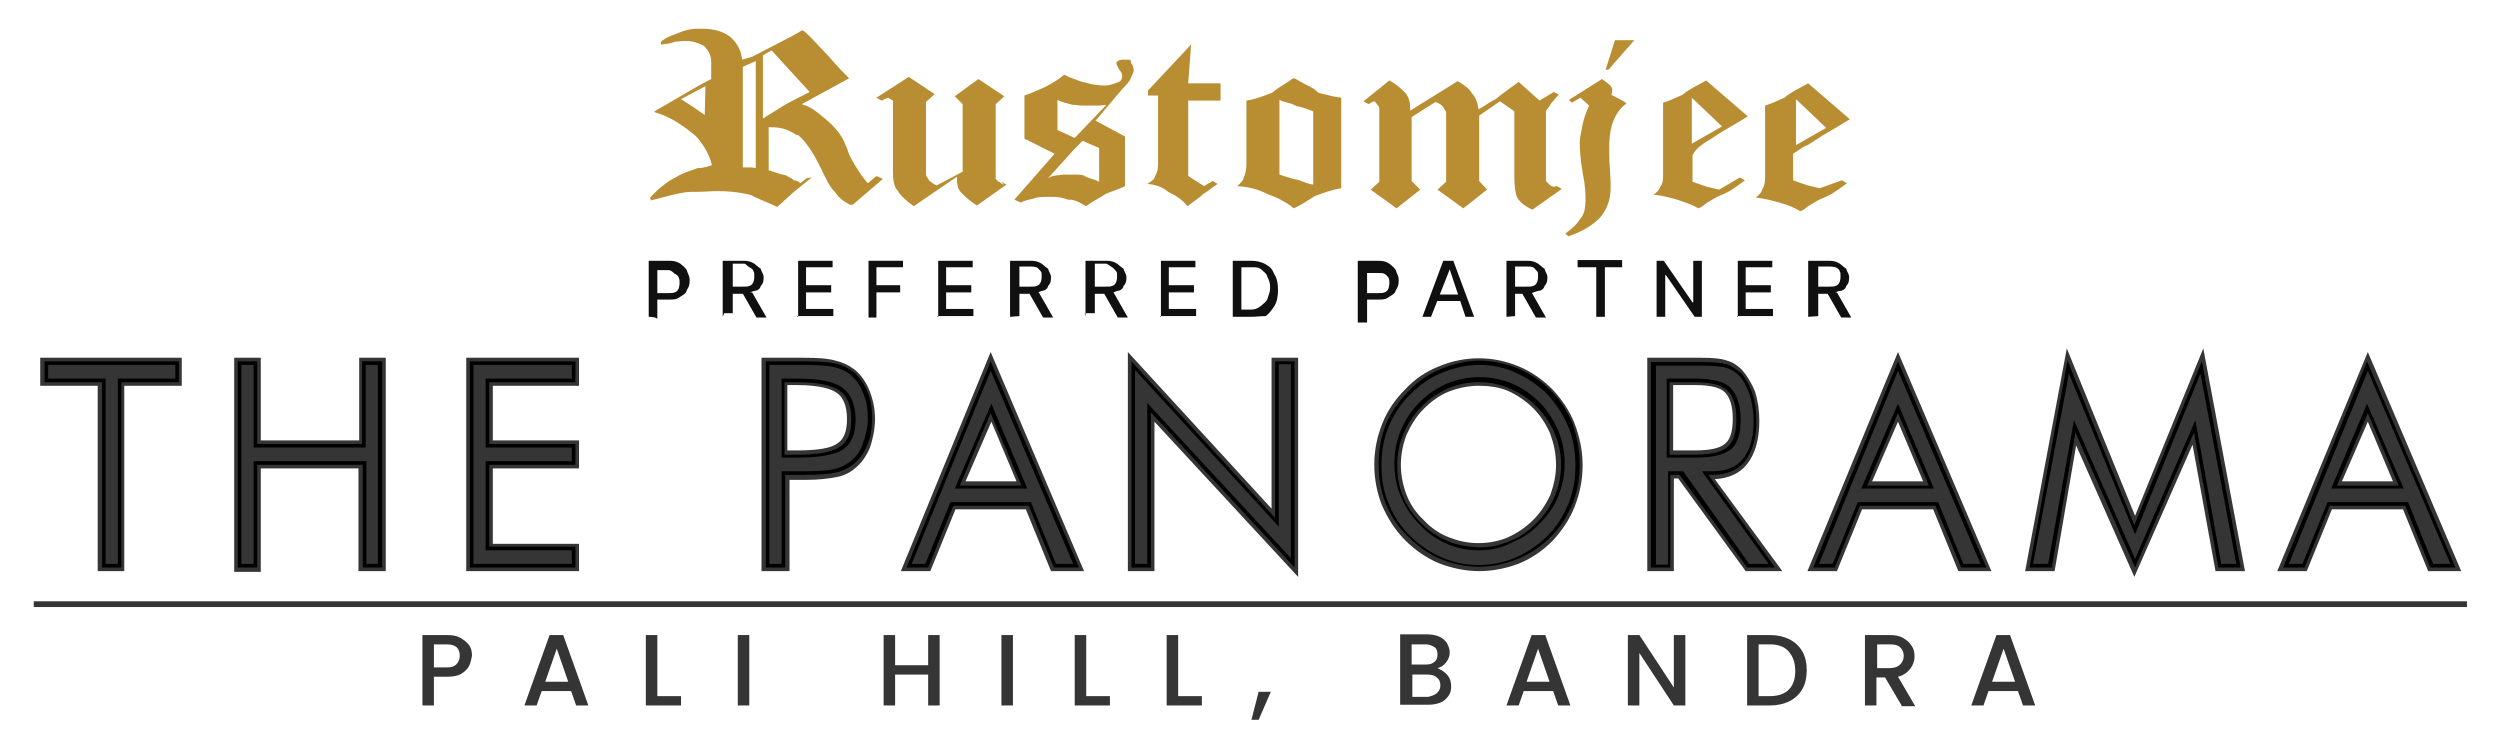
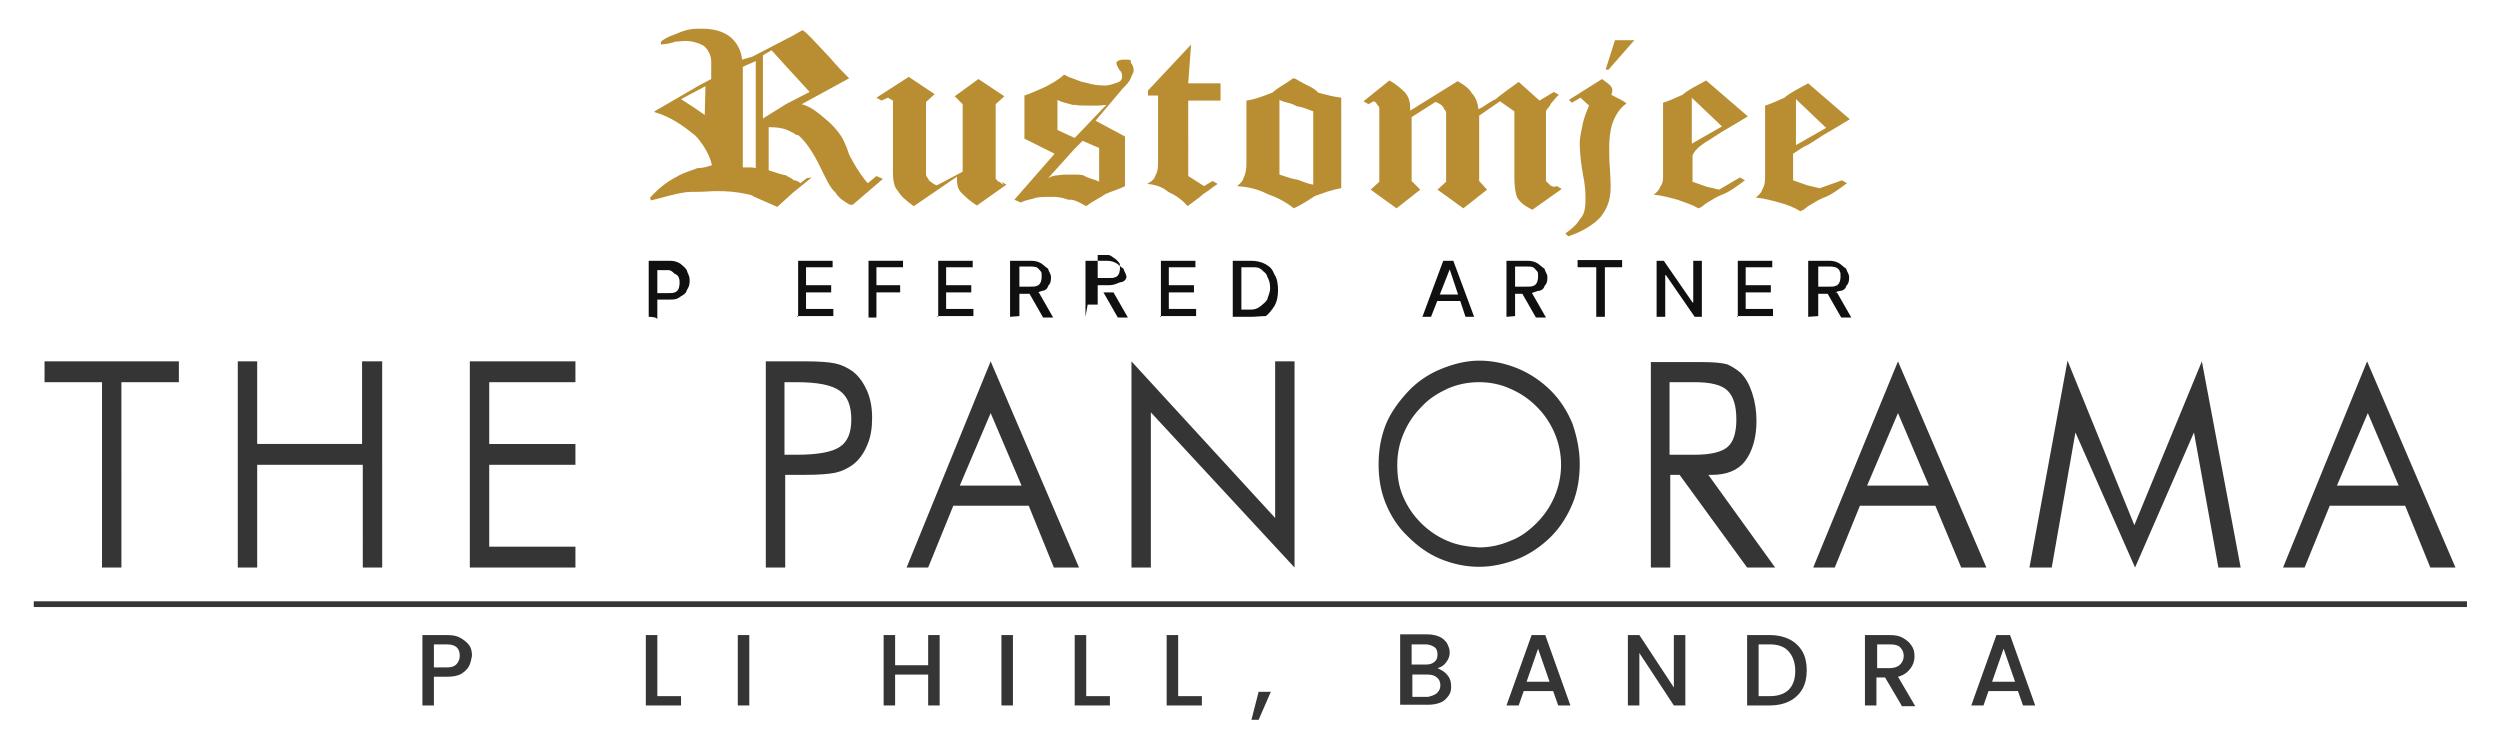
<svg xmlns="http://www.w3.org/2000/svg" xmlns:xlink="http://www.w3.org/1999/xlink" version="1.1" id="Layer_1" x="0px" y="0px" viewBox="0 0 348 104" style="enable-background:new 0 0 348 104;" xml:space="preserve">
  <style type="text/css">
	.st0{display:none;}
	.st1{display:inline;fill:#B42322;}
	.st2{display:inline;opacity:0.54;}
	.st3{clip-path:url(#SVGID_00000004508768334131427590000008896794915923310727_);}
	.st4{clip-path:url(#SVGID_00000061458808618824152750000011322539386286583217_);}
	.st5{clip-path:url(#SVGID_00000095322764447676123480000001049806145840923790_);}
	.st6{display:inline;opacity:0.9;}
	.st7{clip-path:url(#SVGID_00000125595557007594249230000002187678852657827513_);}
	.st8{fill-rule:evenodd;clip-rule:evenodd;fill:url(#SVGID_00000178917977783349650240000004757323098173535400_);}
	.st9{clip-path:url(#SVGID_00000037650105844271506210000007023293627087612295_);}
	
		.st10{clip-path:url(#SVGID_00000022525275410518303110000017193558111664470915_);fill:url(#SVGID_00000076580041401678947710000009304348975289841595_);}
	.st11{fill:none;stroke:#000000;stroke-width:0.75;stroke-miterlimit:10;}
	.st12{fill:#B98E33;}
	.st13{fill:#101010;}
	.st14{clip-path:url(#SVGID_00000132085265295752638210000011533020567274783879_);}
	.st15{clip-path:url(#SVGID_00000095307795865716988390000009448626103402891138_);}
	.st16{fill:#353535;}
	
		.st17{clip-path:url(#SVGID_00000002379861457841836650000010327570260133912960_);fill:#101010;stroke:#000000;stroke-miterlimit:10;}
</style>
  <g>
    <g>
      <g>
        <g>
          <g>
            <path class="st12" d="M165.8,6.2l-6,6.4v0.7h1.4v9.5c0,0.7-0.1,1.2-0.4,1.7c-0.1,0.4-0.4,0.7-1.1,1.1c1.1,0.1,2.1,0.4,2.9,1.1       c0.9,0.4,2,1.1,2.7,2c0.9-0.7,1.7-1.2,2.2-1.7c0.7-0.4,1.2-0.9,2-1.4l-0.7-0.4l-1.2,0.7l-2.2-1.4V14h4.5v-2.4h-4.5L165.8,6.2z        M149.6,19.2L149.6,19.2l-2.4-1.1v-4.2c0.7,0.4,1.2,0.4,2.1,0.7c0.1,0,0.1,0,0.4,0c0.4,0.1,1.1,0.1,2,0.1c0.4,0,0.4,0,1.1,0       c0.4,0,0.9-0.1,1.2-0.1L149.6,19.2z M153,20.6v4.7c-0.7-0.4-1.4-0.4-2.2-0.9c-0.4-0.1-0.9-0.1-1.4-0.1c-0.1,0-0.4,0-0.7,0       c-0.5,0-0.9,0-1.4,0.1c-0.4,0-0.9,0.1-1.4,0.4l3.7-4.1l1.1-1.1L153,20.6z M156.5,8.3c-0.4,0-0.4,0-0.7,0.1       c-0.4,0.1-0.4,0.4-0.4,0.4c0,0.1,0.1,0.4,0.4,0.9c0.4,0.4,0.4,0.7,0.4,0.9c0,0.4-0.1,0.7-0.7,0.9c-0.4,0.1-0.9,0.4-1.7,0.4       c-0.9,0-1.7-0.1-2.7-0.4c-0.7-0.1-1.2-0.4-2.1-0.7c-0.4-0.1-0.7-0.4-0.9-0.4c-0.7,0.7-1.7,1.2-2.6,1.7c-0.9,0.4-2,0.9-2.9,1.2       v6l4.2,2.1l-5.6,6.4l0.9,0.4c0.7-0.4,1.4-0.4,2.2-0.7c0.7-0.1,1.4-0.1,2.2-0.1c0.7,0,1.4,0.1,2.2,0.4h0.4       c0.7,0.1,1.2,0.4,2.1,0.9c0.9-0.7,2-1.2,2.7-1.7c0.9-0.4,2-0.7,2.7-1.1v-6.9l-4.1-2.2l3.8-4.5c0.4-0.4,0.9-0.9,1.1-1.4       c0.1-0.4,0.4-0.7,0.4-1.1c0-0.4-0.1-0.7-0.4-1.1C157.5,8.3,157.3,8.3,156.5,8.3 M182.8,25.7c-0.7-0.1-1.4-0.4-2.2-0.7h-0.1       c-0.7-0.1-1.4-0.4-2.4-0.7V13.9c0.7,0.4,1.7,0.4,2.4,0.9h0.1c0.7,0.1,1.4,0.4,2.2,0.7V25.7z M180.4,11c-0.1,0-0.1-0.1-0.4-0.1       c-0.9,0.7-2,1.2-2.9,2c-1.1,0.4-2.2,0.9-3.6,1.1v8.8c0,0.7-0.1,1.4-0.4,2c-0.1,0.4-0.4,0.7-0.9,1.1c1.4,0.1,2.9,0.4,4.2,1.1       c1.2,0.4,2.6,1.1,3.7,2l0,0c0.9-0.4,2-1.1,2.9-1.7c1.1-0.4,2.4-0.9,3.7-1.1V13.6c-0.9-0.1-2.1-0.4-3.2-0.7       C182.8,12.1,181.8,11.9,180.4,11 M223.5,9.7h0.4l3.6-4.1h-2.7L223.5,9.7z M223,11l-4.6,2.9l0.4,0.4l1.2-0.7l1.2,1.1       c-0.4,0.9-0.7,1.7-0.9,2.6c-0.1,0.7-0.4,1.7-0.4,2.6s0.1,2.4,0.4,4.1c0.4,2,0.4,2.9,0.4,3.8c0,0.9-0.1,2-0.7,2.6       c-0.4,0.7-1.1,1.4-2.1,2.1l0.4,0.4c2.1-0.7,3.6-1.7,4.5-2.7c0.9-1.1,1.4-2.4,1.4-4.1c0-0.4,0-1.2-0.1-2.6       c-0.1-1.2-0.1-2.2-0.1-2.9c0-1.2,0.1-2.2,0.4-3.3c0.4-1.1,0.9-2.1,2-2.9c-0.4-0.4-1.2-0.7-2.1-1.2       C224.7,12.1,224.2,11.9,223,11 M250,13.8l2.1,2l2.1,2l-2.1,1.2l-2.1,1.2V13.8z M253.3,26.2l-1.7-0.4l-2-0.7v-3.7       c0.7-0.4,1.2-0.9,2-1.2c0.7-0.4,1.4-0.9,2.2-1.4c1.2-0.7,2.4-1.4,3.7-2.2l-5.8-5l0,0c-1.2,0.7-2.4,1.2-3.3,2       c-0.9,0.4-2,0.9-2.7,1.1v10c0,0.7-0.1,1.2-0.4,1.7c-0.1,0.4-0.4,0.7-0.9,1.1c1.1,0.1,2.2,0.4,3.3,0.7s2.1,0.7,2.9,1.2       c0.4-0.1,0.7-0.4,1.1-0.7c0.7-0.4,1.4-0.9,2.2-1.2c1.1-0.4,2.1-1.2,3.2-2l-0.7-0.4L253.3,26.2z M235.5,20v-6.4l2.1,2l2.1,2       l-2.1,1.2L235.5,20z M237.4,19.8c0.7-0.4,1.4-0.9,2.2-1.4c1.2-0.7,2.4-1.4,3.7-2.2l-5.8-5l0,0c-1.2,0.7-2.4,1.2-3.3,2       c-0.9,0.4-2,0.9-2.7,1.1v10c0,0.7,0,1.2-0.4,1.7c-0.1,0.4-0.4,0.7-0.9,1.1c1.1,0.1,2.2,0.4,3.3,0.7c1.1,0.4,2.1,0.7,2.9,1.2       c0.4-0.1,0.7-0.4,1.1-0.7c0.7-0.4,1.4-0.9,2.2-1.2c1.1-0.4,2.1-1.2,3.2-2l-0.7-0.4l-2.9,1.7l-1.7-0.4l-2-0.7v-3.7       C236.1,20.6,237,20.1,237.4,19.8 M109.4,14.5l-3.2,2V7.7l1.2-0.7l2,2.2l3.3,3.6L109.4,14.5z M105.2,23.4       c-0.4-0.1-0.7-0.1-0.9-0.1l0,0c-0.4,0-0.4,0-0.9,0v-14l0.9-0.4l0.9-0.4V23.4z M98.1,16l-1.6-1.1l-1.7-1.1l1.7-0.9l1.7-0.9       L98.1,16L98.1,16z M120.8,25.5c-0.4-0.4-1.4-1.7-2.4-3.6c-0.4-0.7-0.4-1.2-0.7-1.7c-0.4-1.2-1.4-2.4-2.4-3.3       c-1.1-0.9-2.2-2-3.7-2.4l6.6-3.6c-0.7-0.7-1.7-1.7-2.7-2.9c-2.1-2.2-3.3-3.6-3.8-3.8L110.3,5l-5.6,2.9l-1.4,0.4       c-0.1-1.2-0.7-2.4-1.7-3.2c-0.9-0.7-2.2-1.1-3.8-1.1c-0.1,0-0.4,0-0.7,0c-0.7,0-1.4,0.1-2.2,0.4c-0.9,0.4-2.1,0.7-2.9,1.4v0.4       c0.7-0.1,1.2-0.1,2-0.4c0.4,0,0.9-0.1,1.4-0.1c0.7,0,1.2,0.1,2,0.4c0.1,0.1,0.4,0.1,0.7,0.4c0.4,0.4,0.9,1.1,0.9,2.1v2.4       l-1.7,0.9l-6.2,3.6v0.1c2.4,0.7,4.1,2,5.6,3.2c0.1,0.1,0.1,0.1,0.4,0.4c0.9,1.1,1.7,2.4,2,3.8c-0.4,0.1-1.1,0.4-2,0.4       c-1.1,0.4-2.1,0.7-2.9,1.2c-1.4,0.7-2.6,1.7-3.7,2.9l0.1,0.4c1.7-0.4,3.2-0.9,4.6-1.1c0.4-0.1,1.2-0.1,2-0.1       c0.9,0,1.7-0.1,2.6-0.1c1.4,0,2.7,0.1,4.1,0.4c0.4,0.1,0.7,0.1,1.1,0.4c0.9,0.4,2.1,0.9,3.2,1.4l2.2-2l2.6-2.1l-0.7,0.1       l-0.9,0.7c-0.1-0.1-0.4-0.4-0.9-0.4c-0.4-0.4-0.7-0.4-1.1-0.7c-0.7-0.1-1.4-0.4-2.4-0.7v-6l0,0c1.1,0,2.2,0.1,3.2,0.7       c0.4,0.1,0.4,0.4,0.9,0.4c1.1,0.9,2.2,2.6,3.2,4.7c0.7,1.4,1.2,2.6,2,3.3c0.4,0.7,1.1,1.2,2,1.7h0.4l4.2-3.6l-0.9-0.4       L120.8,25.5z M139.7,25.7c-0.4-0.1-0.4-0.4-0.7-0.4c-0.1-0.1-0.4-0.4-0.4-0.4V14.5l1.2-1.1l-3.6-2.4l-3.3,2.4l1.1,1.1v9.4       l-3.6,1.9c-0.4-0.1-0.7-0.4-1.1-0.7c-0.1-0.4-0.4-0.4-0.4-0.9v-10l1.2-1.1l-3.6-2.4l-4.5,2.9l0.7,0.4l0.9-0.4l0.7,0.4v10       c0,0.9,0.1,2,0.7,2.6c0.4,0.7,1.2,1.4,2.2,2.1l6-4.1v0.1c0,0.9,0.1,1.7,0.7,2.2c0.4,0.4,1.1,1.1,2.1,1.7l4.1-2.9l-0.7-0.4       L139.7,25.7z M216.3,26c-0.4-0.1-0.4-0.1-0.7-0.4c-0.1-0.1-0.4-0.4-0.4-0.4v-9.7c0.1-0.4,0.4-0.4,0.7-1.1       c0.4-0.4,0.7-0.9,1.1-1.2l-0.7-0.4l-2,1.2l-2.9-2.6c-1.2,0.9-2.4,1.7-3.2,2.4c-0.9,0.4-1.7,1.1-2.4,1.4       c-0.1-0.9-0.4-1.7-0.9-2.2c-0.4-0.7-1.1-1.2-2-1.7l-6.6,4.1v-0.1c0-0.9-0.1-1.7-0.7-2.4c-0.4-0.4-1.1-1.1-2.2-1.7l-3.6,2.9       l0.7,0.4l0.7-0.4c0.4,0.1,0.4,0.4,0.7,0.7c0.1,0,0.1,0.4,0.1,0.7v9.8l-1.2,1.1l3.6,2.6l3.3-2.6l-1.2-1.2v-8.9l3.3-2.1       c0.4,0.1,0.9,0.4,1.1,0.7c0.1,0.4,0.4,0.4,0.4,0.9v9.5l-1.2,1.1l3.6,2.6l3.3-2.6l-1.1-1.2v-9.1l2.9-2l2,1.4v9.1       c0,1.2,0.1,2.2,0.4,2.9c0.4,0.7,1.1,1.2,2.1,1.7l4.1-2.9l-0.7-0.4C216.5,26,216.3,26,216.3,26z" />
          </g>
        </g>
      </g>
      <g>
        <g>
          <path class="st13" d="M90.3,44.1v-7.8h2.9c0.6,0,1,0.1,1.5,0.4c0.5,0.4,0.7,0.6,0.9,0.9c0.1,0.5,0.4,0.7,0.4,1.4      s-0.1,0.9-0.4,1.4c-0.1,0.5-0.6,0.7-0.9,0.9c-0.5,0.4-0.9,0.4-1.5,0.4h-2v-0.9H93c0.5,0,0.7,0,0.9-0.1c0.4-0.1,0.5-0.4,0.6-0.6      c0.1-0.4,0.1-0.6,0.1-0.7s0-0.6-0.1-0.7c-0.1-0.4-0.4-0.5-0.6-0.6c-0.4-0.4-0.6-0.5-0.9-0.5h-1.5v6.9      C91.6,44.1,90.3,44.1,90.3,44.1z" />
        </g>
        <g>
-           <path class="st13" d="M100.6,44.1v-7.8h2.9c0.6,0,1,0.1,1.5,0.4c0.5,0.4,0.7,0.6,0.9,0.7c0.1,0.5,0.4,0.7,0.4,1.2      c0,0.6-0.1,0.9-0.4,1.2c-0.1,0.5-0.6,0.7-0.9,0.7c-0.5,0.1-0.9,0.4-1.5,0.4h-2.2v-1h2.1c0.5,0,0.7,0,0.9-0.1      c0.4-0.1,0.5-0.4,0.6-0.6c0.1-0.4,0.1-0.5,0.1-0.7c0-0.4,0-0.6-0.1-0.7c-0.1-0.4-0.4-0.5-0.6-0.6c-0.2-0.1-0.5-0.5-0.7-0.5H102      v6.9h-1.2L100.6,44.1L100.6,44.1z M104.7,40.7l2,3.5h-1.4l-2-3.5H104.7z" />
-         </g>
+           </g>
        <g>
          <path class="st13" d="M111.1,44.1v-7.8h4.8v0.9h-3.7v2.5h3.5v1h-3.5V43h3.8v1h-5V44.1z" />
        </g>
        <g>
          <path class="st13" d="M120.9,44.1v-7.8h4.8v0.9h-3.7v2.5h3.3v1h-3.3v3.5H120.9z" />
        </g>
        <g>
          <path class="st13" d="M130.6,44.1v-7.8h4.8v0.9h-3.7v2.5h3.5v1h-3.5V43h3.8v1h-5V44.1z" />
        </g>
        <g>
          <path class="st13" d="M140.6,44.1v-7.8h2.9c0.6,0,1,0.1,1.5,0.4c0.5,0.4,0.7,0.6,0.9,0.7c0.1,0.5,0.4,0.7,0.4,1.2      c0,0.6-0.1,0.9-0.4,1.2c-0.1,0.5-0.6,0.7-0.9,0.7c-0.5,0.2-1,0.4-1.5,0.4h-2.2v-1h2.1c0.5,0,0.7,0,0.9-0.1      c0.4-0.1,0.5-0.4,0.6-0.6c0.1-0.4,0.1-0.5,0.1-0.7c0-0.4,0-0.6-0.1-0.7c-0.1-0.1-0.4-0.5-0.6-0.6c-0.4-0.1-0.6-0.1-0.9-0.1h-1.5      V44L140.6,44.1L140.6,44.1L140.6,44.1z M144.6,40.7l2,3.5h-1.4l-2-3.5H144.6z" />
        </g>
        <g>
-           <path class="st13" d="M151.1,44.1v-7.8h2.9c0.6,0,1,0.1,1.5,0.4c0.5,0.4,0.7,0.6,0.9,0.7c0.1,0.5,0.4,0.7,0.4,1.2      c0,0.6-0.1,0.9-0.4,1.2c-0.1,0.5-0.6,0.7-0.9,0.7c-0.5,0.2-0.9,0.4-1.5,0.4h-2.2v-1h2.1c0.5,0,0.7,0,0.9-0.1      c0.4-0.1,0.5-0.4,0.6-0.6c0.1-0.4,0.1-0.5,0.1-0.7c0-0.4,0-0.6-0.1-0.7c-0.1-0.1-0.4-0.5-0.6-0.6s-0.6-0.5-0.9-0.5h-1.5v6.9      h-1.4L151.1,44.1L151.1,44.1z M155,40.7l2,3.5h-1.4l-2-3.5H155z" />
+           <path class="st13" d="M151.1,44.1v-7.8h2.9c0.6,0,1,0.1,1.5,0.4c0.5,0.4,0.7,0.6,0.9,0.7c0.1,0.5,0.4,0.7,0.4,1.2      c-0.1,0.5-0.6,0.7-0.9,0.7c-0.5,0.2-0.9,0.4-1.5,0.4h-2.2v-1h2.1c0.5,0,0.7,0,0.9-0.1      c0.4-0.1,0.5-0.4,0.6-0.6c0.1-0.4,0.1-0.5,0.1-0.7c0-0.4,0-0.6-0.1-0.7c-0.1-0.1-0.4-0.5-0.6-0.6s-0.6-0.5-0.9-0.5h-1.5v6.9      h-1.4L151.1,44.1L151.1,44.1z M155,40.7l2,3.5h-1.4l-2-3.5H155z" />
        </g>
        <g>
          <path class="st13" d="M161.6,44.1v-7.8h4.8v0.9h-3.7v2.5h3.5v1h-3.5V43h3.8v1h-5V44.1z" />
        </g>
        <g>
          <path class="st13" d="M174.1,44.1h-2.5v-7.8h2.5c0.7,0,1.4,0.1,2.1,0.5c0.7,0.4,0.9,0.7,1.2,1.4c0.4,0.6,0.5,1.4,0.5,2.2      c0,0.7-0.1,1.5-0.5,2.2c-0.4,0.6-0.7,1-1.2,1.4C175.5,44,174.9,44.1,174.1,44.1z M172.8,43.1h1.2c0.6,0,1-0.1,1.5-0.5      c0.5-0.4,0.7-0.6,0.9-0.9c0.1-0.5,0.4-0.9,0.4-1.6s-0.1-1-0.4-1.6c-0.1-0.5-0.6-0.7-0.7-0.9c-0.5-0.4-0.7-0.4-1.5-0.4h-1.4V43.1      L172.8,43.1z" />
        </g>
        <g>
-           <path class="st13" d="M189,44.1v-7.8h2.9c0.6,0,1,0.1,1.5,0.4c0.5,0.4,0.7,0.6,0.9,0.9c0.1,0.5,0.4,0.7,0.4,1.4      s-0.1,0.9-0.4,1.4c-0.1,0.5-0.6,0.7-0.9,0.9c-0.5,0.4-0.9,0.4-1.5,0.4h-2v-0.9h1.9c0.5,0,0.7,0,0.9-0.1c0.4-0.1,0.5-0.4,0.6-0.6      c0.1-0.4,0.1-0.6,0.1-0.7s0-0.6-0.1-0.7c-0.1-0.2-0.4-0.5-0.6-0.6s-0.6-0.1-0.9-0.1h-1.5v6.9H189V44.1z" />
-         </g>
+           </g>
        <g>
          <path class="st13" d="M199.2,44.1h-1.2l2.9-7.8h1.4l2.9,7.8h-1.2l-2.2-6.6l0,0L199.2,44.1z M199.5,41h4v0.9h-4V41z" />
        </g>
        <g>
          <path class="st13" d="M209.7,44.1v-7.8h2.9c0.6,0,1,0.1,1.5,0.4c0.5,0.4,0.7,0.6,0.9,0.7c0.1,0.5,0.4,0.7,0.4,1.2      c0,0.6-0.1,0.9-0.4,1.2c-0.1,0.5-0.6,0.7-0.9,0.7c-0.5,0.1-0.9,0.4-1.5,0.4h-2.2v-1h2.1c0.5,0,0.7,0,0.9-0.1      c0.4-0.1,0.5-0.4,0.6-0.6c0.1-0.4,0.1-0.5,0.1-0.7c0-0.4,0-0.6-0.1-0.7s-0.4-0.5-0.6-0.6c-0.2-0.1-0.6-0.1-0.9-0.1h-1.6V44      L209.7,44.1L209.7,44.1L209.7,44.1z M213.2,40.7l2,3.5h-1.4l-2-3.5C211.9,40.7,213.2,40.7,213.2,40.7z" />
        </g>
        <g>
          <path class="st13" d="M219.6,37.2v-1h6.2v1h-2.4v6.9h-1.2v-6.9H219.6z" />
        </g>
        <g>
          <path class="st13" d="M236.9,36.3v7.8h-1l-4-5.8h-0.1v5.8h-1.2v-7.8h1l4,5.8h0.1v-5.8H236.9z" />
        </g>
        <g>
          <path class="st13" d="M241.9,44.1v-7.8h4.8v0.9h-3.7v2.5h3.5v1h-3.5V43h3.8v1h-5V44.1z" />
        </g>
        <g>
          <path class="st13" d="M251.7,44.1v-7.8h2.9c0.6,0,1,0.1,1.5,0.4c0.5,0.4,0.7,0.6,0.9,0.7c0.1,0.5,0.4,0.7,0.4,1.2      c0,0.6-0.1,0.9-0.4,1.2c-0.1,0.5-0.6,0.7-0.9,0.7s-0.9,0.4-1.5,0.4h-2.1v-1h2.1c0.5,0,0.7,0,0.9-0.1c0.4-0.1,0.5-0.4,0.6-0.6      c0.1-0.4,0.1-0.5,0.1-0.7c0-0.4,0-0.6-0.1-0.7c-0.1-0.4-0.4-0.5-0.6-0.6c-0.4-0.1-0.6-0.1-0.9-0.1h-1.5V44L251.7,44.1      L251.7,44.1z M255.7,40.7l2,3.5h-1.4l-2-3.5C254.5,40.7,255.7,40.7,255.7,40.7z" />
        </g>
      </g>
    </g>
    <g>
      <defs>
        <path id="SVGID_00000169543207627588873940000010999781138701429918_" d="M6.2,50.3v2.9h8V79h2.7V53.2h8v-2.9H6.2z M50.4,50.3     v11.5H35.8V50.3h-2.7V79h2.7V64.7h14.7V79h2.7V50.3H50.4z M65.4,50.3V79h14.7v-2.9h-12V64.7h12v-2.9h-12v-8.6h12v-2.9H65.4z      M109.2,53.2h1.7c2.9,0,4.9,0.4,6,1.2c1.1,0.8,1.6,2.1,1.6,4c0,1.8-0.5,3.1-1.6,3.8c-1,0.7-3,1.1-6,1.1h-1.7V53.2z M106.6,50.3     V79h2.7V66.1h1.7h1c1.9,0,3.3-0.1,4.3-0.3c0.9-0.2,1.7-0.6,2.4-1.1c0.8-0.6,1.5-1.5,2-2.7c0.5-1.1,0.7-2.4,0.7-3.8     c0-1.4-0.2-2.6-0.7-3.8c-0.5-1.1-1.1-2-2-2.7c-0.7-0.5-1.5-0.9-2.4-1.1c-0.9-0.2-2.3-0.3-4.2-0.3H106.6z M137.9,57.5l4.3,10.1     h-8.6L137.9,57.5z M126.2,79h3l3.5-8.6h10.5l3.5,8.6h3.5l-12.3-28.7L126.2,79z M177.5,50.3v21.8l-20-21.8V79h2.7V57.4l20,21.6     V50.3H177.5z M201.5,75.3c-1.4-0.6-2.6-1.4-3.7-2.5c-1.1-1.1-1.9-2.3-2.5-3.7c-0.6-1.4-0.8-2.8-0.8-4.4c0-1.6,0.3-3,0.9-4.4     c0.6-1.4,1.4-2.6,2.5-3.7c1-1.1,2.3-1.9,3.6-2.5c1.4-0.6,2.8-0.9,4.4-0.9c1.5,0,3,0.3,4.3,0.9c1.4,0.6,2.6,1.4,3.7,2.5     c1.1,1.1,1.9,2.3,2.5,3.7c0.6,1.4,0.9,2.9,0.9,4.4c0,1.5-0.3,3-0.9,4.4c-0.6,1.4-1.4,2.6-2.5,3.7c-1.1,1.1-2.3,2-3.7,2.5     c-1.4,0.6-2.8,0.9-4.3,0.9C204.3,76.1,202.9,75.9,201.5,75.3 M200.5,51.4c-1.7,0.7-3.3,1.8-4.5,3.1c-1.3,1.4-2.4,2.9-3.1,4.6     c-0.7,1.8-1,3.6-1,5.5c0,2,0.3,3.8,1,5.5c0.7,1.7,1.7,3.3,3.1,4.6c1.3,1.3,2.8,2.4,4.5,3.1c1.7,0.7,3.5,1.1,5.4,1.1     c1.8,0,3.6-0.4,5.4-1.1c1.7-0.7,3.3-1.8,4.6-3.1c1.3-1.3,2.3-2.9,3-4.6c0.7-1.7,1-3.6,1-5.5c0-2-0.4-3.8-1-5.6     c-0.7-1.7-1.7-3.3-3-4.6c-1.3-1.3-2.9-2.4-4.6-3.1c-1.7-0.7-3.5-1.1-5.4-1.1S202.2,50.7,200.5,51.4 M232.4,53.2h3.5     c2.3,0,3.8,0.4,4.6,1.2c0.8,0.8,1.2,2.1,1.2,4c0,1.8-0.4,3.1-1.2,3.8c-0.8,0.7-2.3,1.1-4.6,1.1h-3.5V53.2z M229.8,50.3V79h2.7     V66.1h1.3l9.4,12.9h3.9l-9.3-12.9h0.5c2,0,3.6-0.6,4.6-1.9c1-1.3,1.6-3.2,1.6-5.6c0-1.4-0.2-2.7-0.6-3.9     c-0.4-1.2-0.9-2.1-1.6-2.8c-0.6-0.5-1.2-0.9-1.9-1.2c-0.8-0.2-1.9-0.3-3.5-0.3H229.8z M264.2,57.5l4.3,10.1h-8.6L264.2,57.5z      M252.4,79h3l3.5-8.6h10.5L273,79h3.5l-12.3-28.7L252.4,79z M297.1,73.1l-9.3-22.9L282.5,79h3.1l3.3-18.8l8.3,18.8l8.2-18.8     l3.4,18.8h3.1l-5.4-28.7L297.1,73.1z M329.6,57.5l4.3,10.1h-8.6L329.6,57.5z M317.8,79h3l3.5-8.6h10.5l3.5,8.6h3.5l-12.3-28.7     L317.8,79z" />
      </defs>
      <defs>
-         <path id="SVGID_00000182508651394637236440000000472781884016349612_" d="M180.7,80.3l-20-21.6v20.8H157V49l20,21.8v-21h3.7V80.3     z M158,78.5h1.7V56.1l20,21.6v-27H178v22.6l-20-21.8V78.5z M297.1,80.3l-8.1-18.3L286,79.5h-4.1l5.8-31l9.5,23.3l9.5-23.3l5.8,31     h-4.1l-3.2-17.6L297.1,80.3z M309.2,78.5h2.1l-5-26.5l-9.1,22.4L288,52l-5,26.5h2.1l3.6-20l8.5,19.3l8.4-19.3L309.2,78.5z      M342.6,79.5H338l-3.5-8.6h-9.9l-3.5,8.6h-4.1L329.6,49L342.6,79.5z M338.7,78.5h2.4l-11.5-26.9l-11,26.9h1.9l3.5-8.6h11.2     L338.7,78.5z M277.2,79.5h-4.6l-3.5-8.6h-9.9l-3.5,8.6h-4.1L264.2,49L277.2,79.5z M273.3,78.5h2.4l-11.5-26.9l-11,26.9h1.9     l3.5-8.6h11.2L273.3,78.5z M248.1,79.5H243l-9.4-12.9h-0.6v12.9h-3.7V49.8h7.5c1.6,0,2.8,0.1,3.6,0.4c0.8,0.2,1.5,0.7,2.1,1.3     c0.7,0.8,1.3,1.8,1.8,3c0.4,1.3,0.6,2.6,0.6,4.1c0,2.6-0.6,4.6-1.7,6c-1,1.3-2.6,2-4.5,2.1L248.1,79.5z M243.5,78.5h2.7     l-9.3-12.9h1.5c1.9,0,3.3-0.6,4.2-1.7c1-1.2,1.5-3,1.5-5.3c0-1.3-0.2-2.6-0.6-3.8c-0.4-1.1-0.9-2-1.5-2.6c-0.5-0.5-1.1-0.8-1.7-1     c-0.7-0.2-1.8-0.3-3.3-0.3h-6.5v27.7h1.7V65.6h2.1L243.5,78.5z M205.9,79.5c-1.9,0-3.8-0.4-5.6-1.1c-1.7-0.7-3.3-1.8-4.7-3.2     c-1.4-1.4-2.4-3-3.2-4.8c-0.7-1.7-1.1-3.7-1.1-5.7c0-2.1,0.4-3.9,1.1-5.7c0.7-1.8,1.8-3.4,3.2-4.8c1.3-1.4,2.9-2.5,4.7-3.2     c3.6-1.5,7.5-1.5,11.1,0c1.7,0.7,3.3,1.8,4.7,3.2c1.3,1.4,2.4,3,3.1,4.8c0.7,1.9,1.1,3.7,1.1,5.8c0,2-0.4,3.9-1.1,5.7     c-0.7,1.8-1.8,3.4-3.1,4.8c-1.4,1.4-3,2.5-4.8,3.2C209.7,79.1,207.8,79.5,205.9,79.5z M205.9,50.8c-1.8,0-3.5,0.4-5.2,1.1l0,0     c-1.7,0.7-3.1,1.7-4.4,3c-1.3,1.3-2.3,2.8-3,4.5c-0.7,1.7-1,3.4-1,5.4c0,1.9,0.3,3.7,1,5.3c0.7,1.7,1.6,3.1,3,4.5     c1.3,1.3,2.8,2.3,4.4,3c3.2,1.4,7,1.4,10.3,0c1.6-0.7,3.1-1.7,4.4-3c1.3-1.3,2.2-2.8,2.9-4.4c0.7-1.7,1-3.5,1-5.4     c0-1.9-0.3-3.7-1-5.4c-0.7-1.7-1.7-3.2-2.9-4.5c-1.3-1.3-2.8-2.3-4.4-3C209.4,51.1,207.6,50.8,205.9,50.8z M150.9,79.5h-4.6     l-3.5-8.6H133l-3.5,8.6h-4.1L137.9,49L150.9,79.5z M147,78.5h2.4l-11.5-26.9l-11,26.9h1.9l3.5-8.6h11.2L147,78.5z M109.7,79.5     h-3.7V49.8h5.9c2,0,3.4,0.1,4.4,0.4c0.9,0.2,1.8,0.6,2.6,1.2c0.9,0.7,1.6,1.7,2.1,2.9c0.5,1.2,0.8,2.6,0.8,4c0,1.4-0.3,2.8-0.7,4     c-0.5,1.2-1.2,2.2-2.1,2.9c-0.7,0.6-1.5,1-2.5,1.2c-1,0.2-2.4,0.4-4.4,0.4h-2.2V79.5z M107.1,78.5h1.7V65.6h3.2     c1.9,0,3.3-0.1,4.1-0.3c0.9-0.2,1.6-0.6,2.2-1c0.8-0.6,1.4-1.4,1.8-2.5c0.4-1.1,0.7-2.3,0.7-3.6c0-1.3-0.2-2.5-0.7-3.6     c-0.4-1.1-1.1-1.9-1.8-2.5c-0.6-0.5-1.4-0.8-2.2-1c-0.9-0.2-2.3-0.3-4.1-0.3h-4.9V78.5z M80.6,79.5H64.9V49.8h15.7v3.9h-12v7.6     h12v3.9h-12v10.5h12V79.5z M65.9,78.5h13.7v-1.9h-12V64.2h12v-1.9h-12v-9.6h12v-1.9H65.9V78.5z M53.6,79.5h-3.7V65.2H36.3v14.4     h-3.7V49.8h3.7v11.5h13.7V49.8h3.7V79.5z M50.9,78.5h1.7V50.8h-1.7v11.5H35.3V50.8h-1.7v27.7h1.7V64.2h15.7V78.5z M17.3,79.5     h-3.7V53.7h-8v-3.9h19.7v3.9h-8V79.5z M14.7,78.5h1.7V52.7h8v-1.9H6.7v1.9h8V78.5z M205.9,76.6c-1.7,0-3.1-0.3-4.5-0.9     c-1.4-0.6-2.7-1.5-3.8-2.7c-1.1-1.1-2-2.4-2.6-3.9c-0.6-1.4-0.9-2.9-0.9-4.6c0-1.7,0.3-3.2,0.9-4.6c0.6-1.4,1.4-2.7,2.6-3.9     c1.1-1.1,2.4-2,3.8-2.6c2.9-1.2,6.2-1.2,9.1,0c1.4,0.6,2.7,1.5,3.8,2.6c1.1,1.1,1.9,2.4,2.6,3.9c0.6,1.5,0.9,3,0.9,4.6     c0,1.6-0.3,3.1-0.9,4.6c-0.6,1.5-1.5,2.7-2.6,3.8c-1.1,1.2-2.4,2-3.8,2.6C209,76.3,207.5,76.6,205.9,76.6z M205.9,53.7     c-1.5,0-2.9,0.3-4.2,0.8c-1.3,0.5-2.5,1.4-3.5,2.4c-1.1,1.1-1.8,2.3-2.4,3.6c-0.5,1.3-0.8,2.7-0.8,4.2c0,1.5,0.3,2.9,0.8,4.2     c0.5,1.3,1.3,2.5,2.4,3.5c1,1.1,2.2,1.9,3.5,2.4l0,0c1.3,0.5,2.6,0.8,4.1,0.8c1.5,0,2.9-0.3,4.1-0.8c1.3-0.6,2.5-1.4,3.5-2.4     c1-1,1.8-2.2,2.4-3.5c0.5-1.4,0.8-2.7,0.8-4.2c0-1.5-0.3-2.9-0.8-4.3c-0.6-1.4-1.4-2.6-2.4-3.6c-1-1-2.2-1.8-3.5-2.4     C208.7,53.9,207.3,53.7,205.9,53.7z M334.6,68h-10.1l5-11.8L334.6,68z M326,67h7.1l-3.5-8.3L326,67z M269.2,68h-10.1l5.1-11.8     L269.2,68z M260.6,67h7.1l-3.5-8.3L260.6,67z M143,68h-10.1l5.1-11.8L143,68z M134.4,67h7.1l-3.5-8.3L134.4,67z M236,63.7h-4     V52.7h4c2.4,0,4,0.4,4.9,1.3c0.9,0.9,1.4,2.4,1.4,4.4c0,1.9-0.4,3.3-1.3,4.1C240,63.3,238.4,63.7,236,63.7z M232.9,62.7h3     c2.7,0,3.8-0.5,4.3-1c0.7-0.6,1-1.8,1-3.4c0-1.8-0.4-3-1.1-3.7c-0.5-0.5-1.6-1-4.2-1h-3V62.7z M111,63.7h-2.2V52.7h2.2     c3,0,5.1,0.4,6.3,1.3c1.2,0.9,1.8,2.4,1.8,4.4c0,2-0.6,3.4-1.8,4.2C116.2,63.3,114.1,63.7,111,63.7z M109.7,62.7h1.2     c2.9,0,4.8-0.3,5.7-1c0.9-0.6,1.3-1.7,1.3-3.4c0-1.7-0.5-3-1.4-3.6c-0.7-0.5-2.2-1.1-5.7-1.1h-1.2V62.7z" />
-       </defs>
+         </defs>
      <use xlink:href="#SVGID_00000169543207627588873940000010999781138701429918_" style="overflow:visible;fill:#353535;" />
      <use xlink:href="#SVGID_00000182508651394637236440000000472781884016349612_" style="overflow:visible;fill:#353535;" />
      <clipPath id="SVGID_00000124848380321588904180000010066543974742155656_">
        <use xlink:href="#SVGID_00000169543207627588873940000010999781138701429918_" style="overflow:visible;" />
      </clipPath>
      <clipPath id="SVGID_00000062153953863578757790000012322555760892802447_" style="clip-path:url(#SVGID_00000124848380321588904180000010066543974742155656_);">
        <use xlink:href="#SVGID_00000182508651394637236440000000472781884016349612_" style="overflow:visible;" />
      </clipPath>
      <g style="clip-path:url(#SVGID_00000062153953863578757790000012322555760892802447_);">
        <rect x="3.8" y="46.2" class="st16" width="340.5" height="36.8" />
        <path class="st16" d="M344.7,83.6H3.3V45.7h341.5V83.6z M4.3,82.6h339.5V46.7H4.3V82.6z" />
      </g>
    </g>
    <g>
      <rect x="4.7" y="83.7" class="st16" width="338.7" height="0.8" />
    </g>
    <g>
      <path class="st16" d="M65.3,92.7c-0.2,0.4-0.6,0.8-1.1,1.1s-1.2,0.4-2,0.4h-1.8v4h-1.6v-9.8h3.4c0.8,0,1.4,0.1,1.9,0.4    c0.5,0.3,0.9,0.6,1.2,1s0.4,0.9,0.4,1.5C65.6,91.8,65.5,92.3,65.3,92.7z M63.5,92.5c0.3-0.3,0.5-0.7,0.5-1.2    c0-1.1-0.6-1.6-1.8-1.6h-1.8v3.2h1.8C62.8,92.9,63.2,92.8,63.5,92.5z" />
-       <path class="st16" d="M79.5,96.2h-4.1l-0.7,2h-1.7l3.5-9.8h1.9l3.5,9.8h-1.7L79.5,96.2z M79.1,94.9l-1.6-4.6l-1.6,4.6H79.1z" />
      <path class="st16" d="M91.5,96.9h3.3v1.3h-4.9v-9.8h1.6V96.9z" />
      <path class="st16" d="M104.3,88.4v9.8h-1.6v-9.8H104.3z" />
      <path class="st16" d="M130.8,88.4v9.8h-1.6v-4.3h-4.6v4.3H123v-9.8h1.6v4.2h4.6v-4.2H130.8z" />
      <path class="st16" d="M141,88.4v9.8h-1.6v-9.8H141z" />
      <path class="st16" d="M151.2,96.9h3.3v1.3h-4.9v-9.8h1.6V96.9z" />
      <path class="st16" d="M164,96.9h3.3v1.3h-4.9v-9.8h1.6V96.9z" />
      <path class="st16" d="M176.9,96.3l-1.7,3.9h-1l1-3.9H176.9z" />
      <path class="st16" d="M201.5,94c0.4,0.5,0.5,1,0.5,1.6c0,0.5-0.1,0.9-0.4,1.3s-0.6,0.7-1.1,0.9c-0.5,0.2-1.1,0.3-1.7,0.3h-3.9    v-9.8h3.7c0.7,0,1.2,0.1,1.7,0.3c0.5,0.2,0.8,0.5,1.1,0.9c0.2,0.4,0.4,0.8,0.4,1.3c0,0.6-0.2,1-0.5,1.4c-0.3,0.4-0.7,0.7-1.2,0.8    C200.7,93.3,201.1,93.5,201.5,94z M196.5,92.5h2c0.5,0,0.9-0.1,1.2-0.4c0.3-0.2,0.4-0.6,0.4-1c0-0.4-0.1-0.8-0.4-1    c-0.3-0.2-0.7-0.4-1.2-0.4h-2V92.5z M200,96.5c0.3-0.3,0.5-0.6,0.5-1.1c0-0.5-0.2-0.9-0.5-1.1c-0.3-0.3-0.8-0.4-1.3-0.4h-2.1v3.1    h2.2C199.2,96.9,199.6,96.8,200,96.5z" />
      <path class="st16" d="M216.2,96.2h-4.1l-0.7,2h-1.7l3.5-9.8h1.9l3.5,9.8h-1.7L216.2,96.2z M215.7,94.9l-1.6-4.6l-1.6,4.6H215.7z" />
      <path class="st16" d="M234.6,98.2H233l-4.8-7.3v7.3h-1.6v-9.8h1.6l4.8,7.3v-7.3h1.6V98.2z" />
      <path class="st16" d="M249.1,89c0.8,0.4,1.4,1,1.8,1.7c0.4,0.7,0.6,1.6,0.6,2.6c0,1-0.2,1.9-0.6,2.6s-1,1.3-1.8,1.7    c-0.8,0.4-1.7,0.6-2.7,0.6h-3.2v-9.8h3.2C247.4,88.4,248.3,88.6,249.1,89z M249,96c0.6-0.6,0.9-1.5,0.9-2.6c0-1.1-0.3-2-0.9-2.7    s-1.5-1-2.6-1h-1.6v7.2h1.6C247.5,96.9,248.4,96.6,249,96z" />
      <path class="st16" d="M264.7,98.2l-2.3-3.9h-1.2v3.9h-1.6v-9.8h3.4c0.8,0,1.4,0.1,1.9,0.4c0.5,0.3,0.9,0.6,1.2,1.1    c0.3,0.4,0.4,0.9,0.4,1.5c0,0.6-0.2,1.2-0.6,1.7s-0.9,0.9-1.7,1.1l2.4,4.1H264.7z M261.3,93h1.8c0.6,0,1.1-0.2,1.4-0.5    c0.3-0.3,0.5-0.7,0.5-1.2c0-0.5-0.2-0.9-0.5-1.2c-0.3-0.3-0.8-0.4-1.4-0.4h-1.8V93z" />
      <path class="st16" d="M280.9,96.2h-4.1l-0.7,2h-1.7l3.5-9.8h1.9l3.5,9.8h-1.7L280.9,96.2z M280.5,94.9l-1.6-4.6l-1.6,4.6H280.5z" />
    </g>
  </g>
</svg>